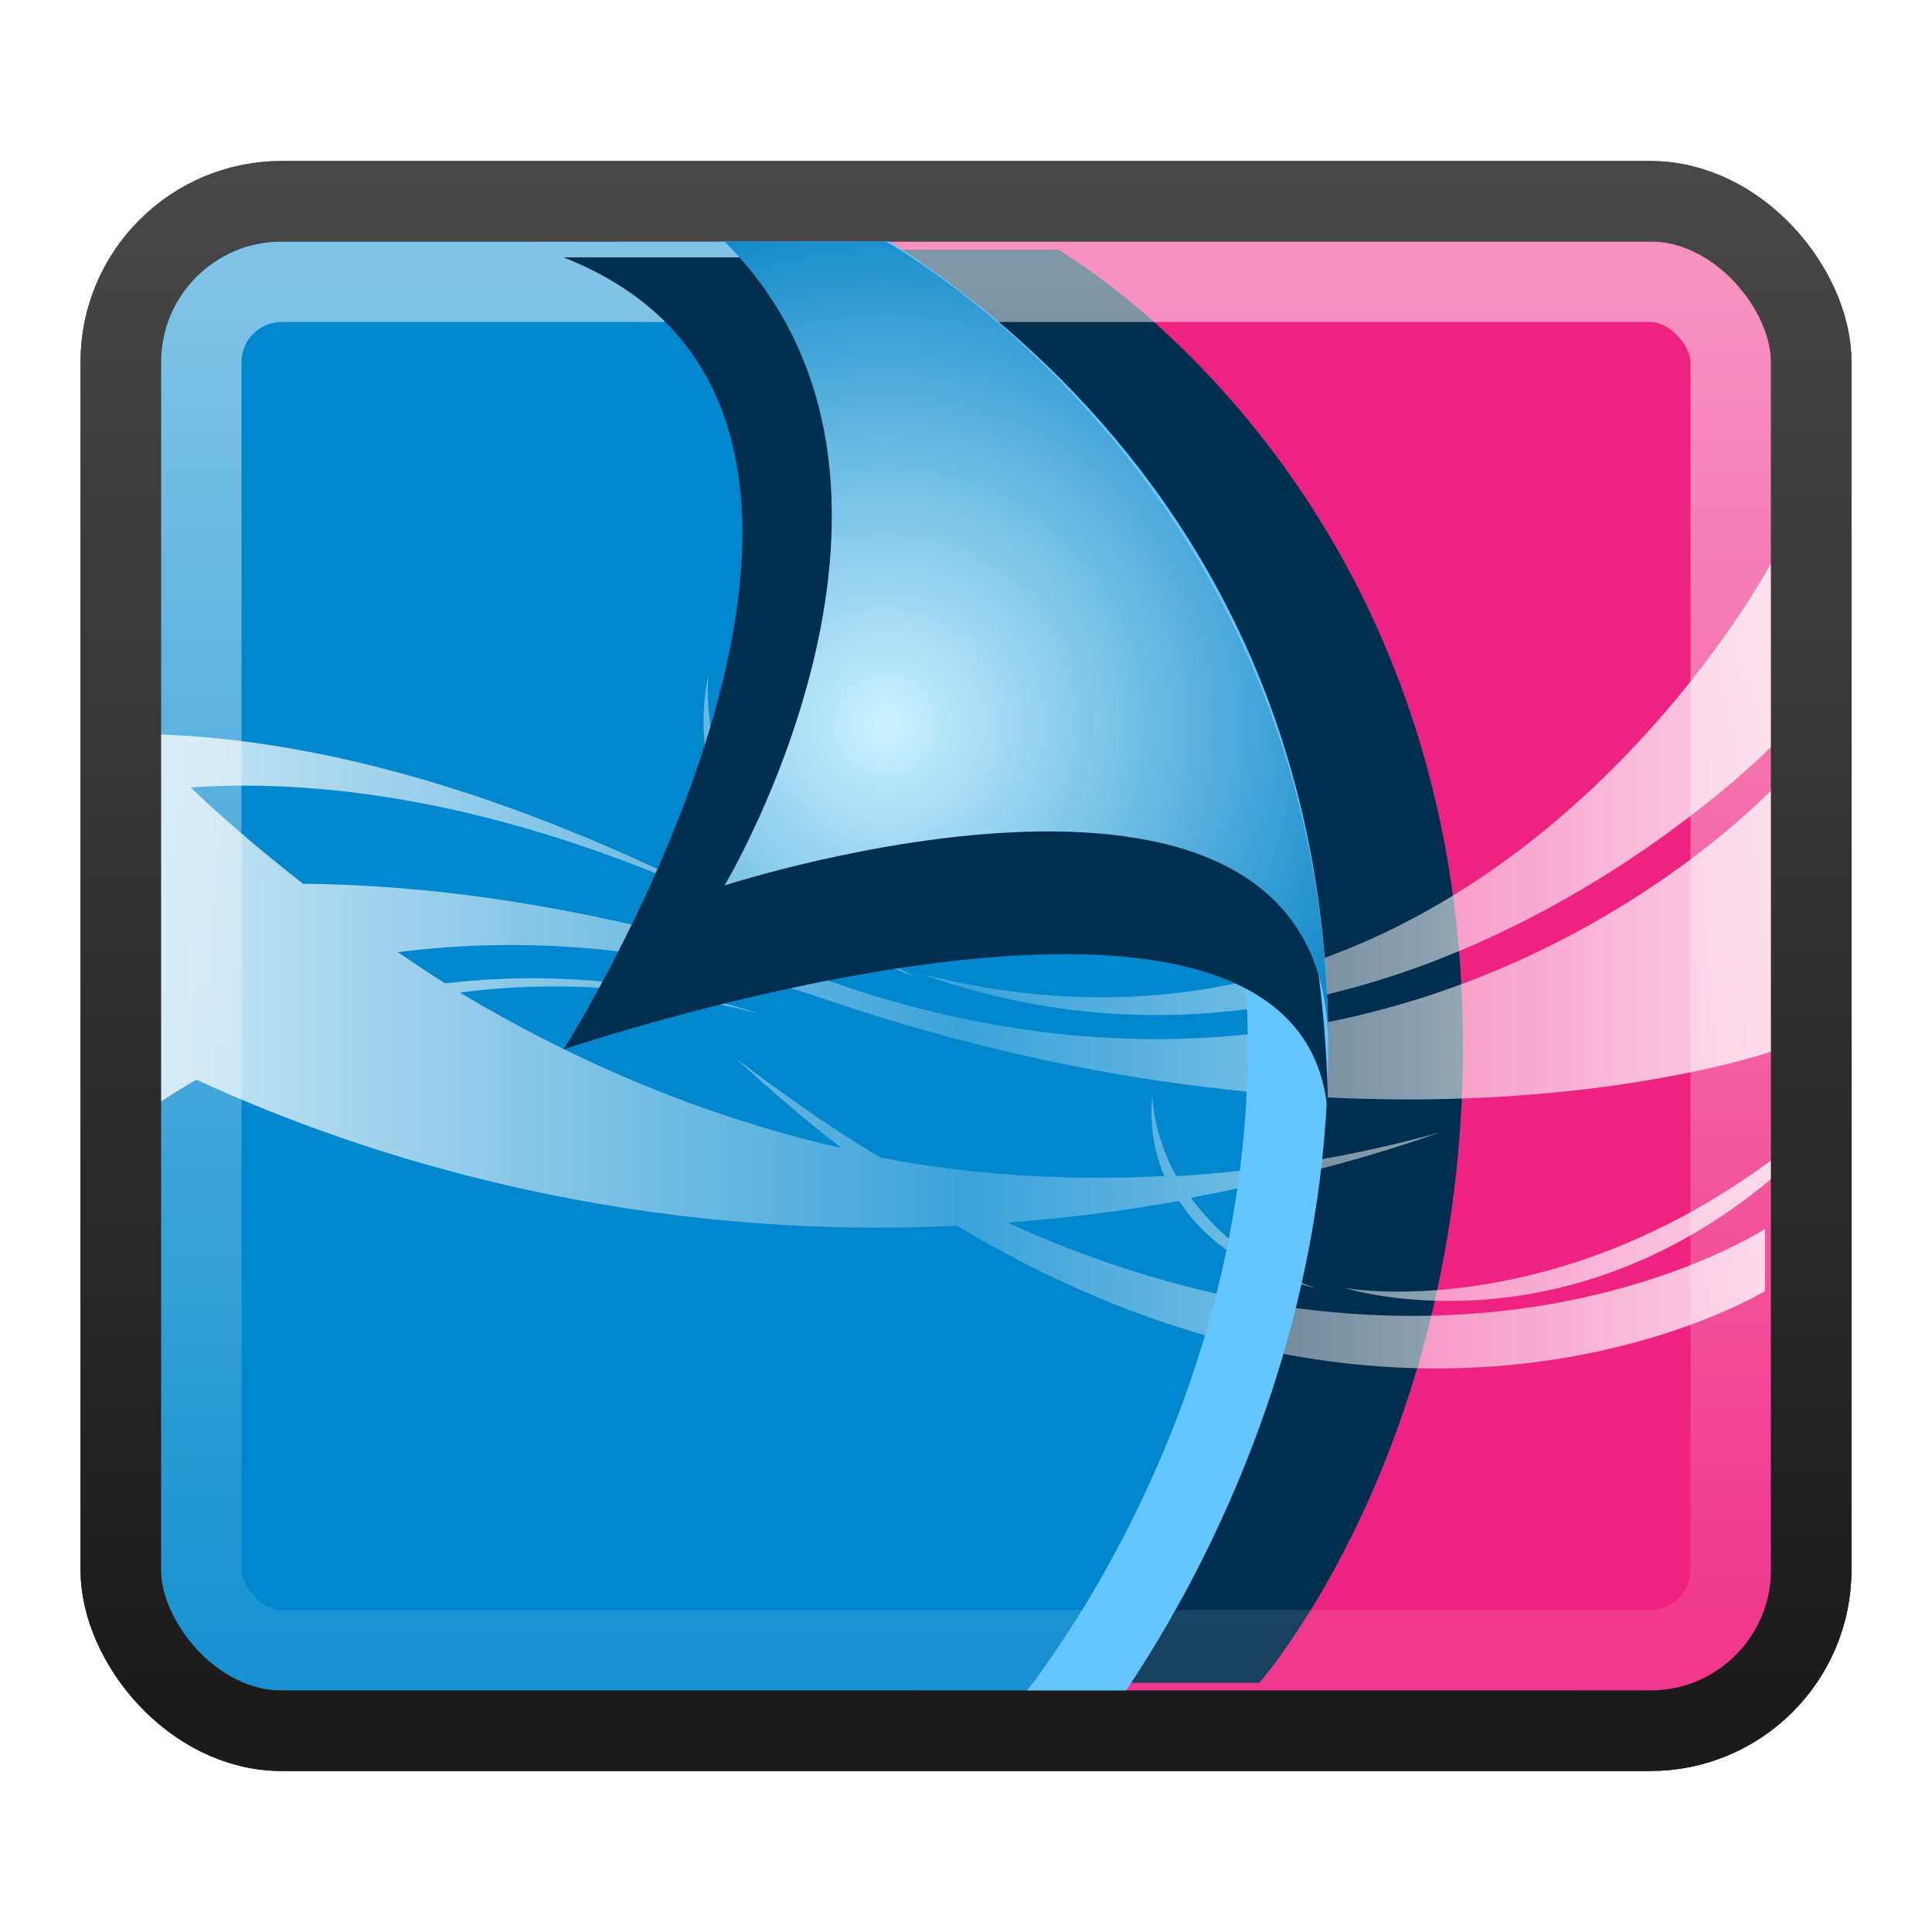
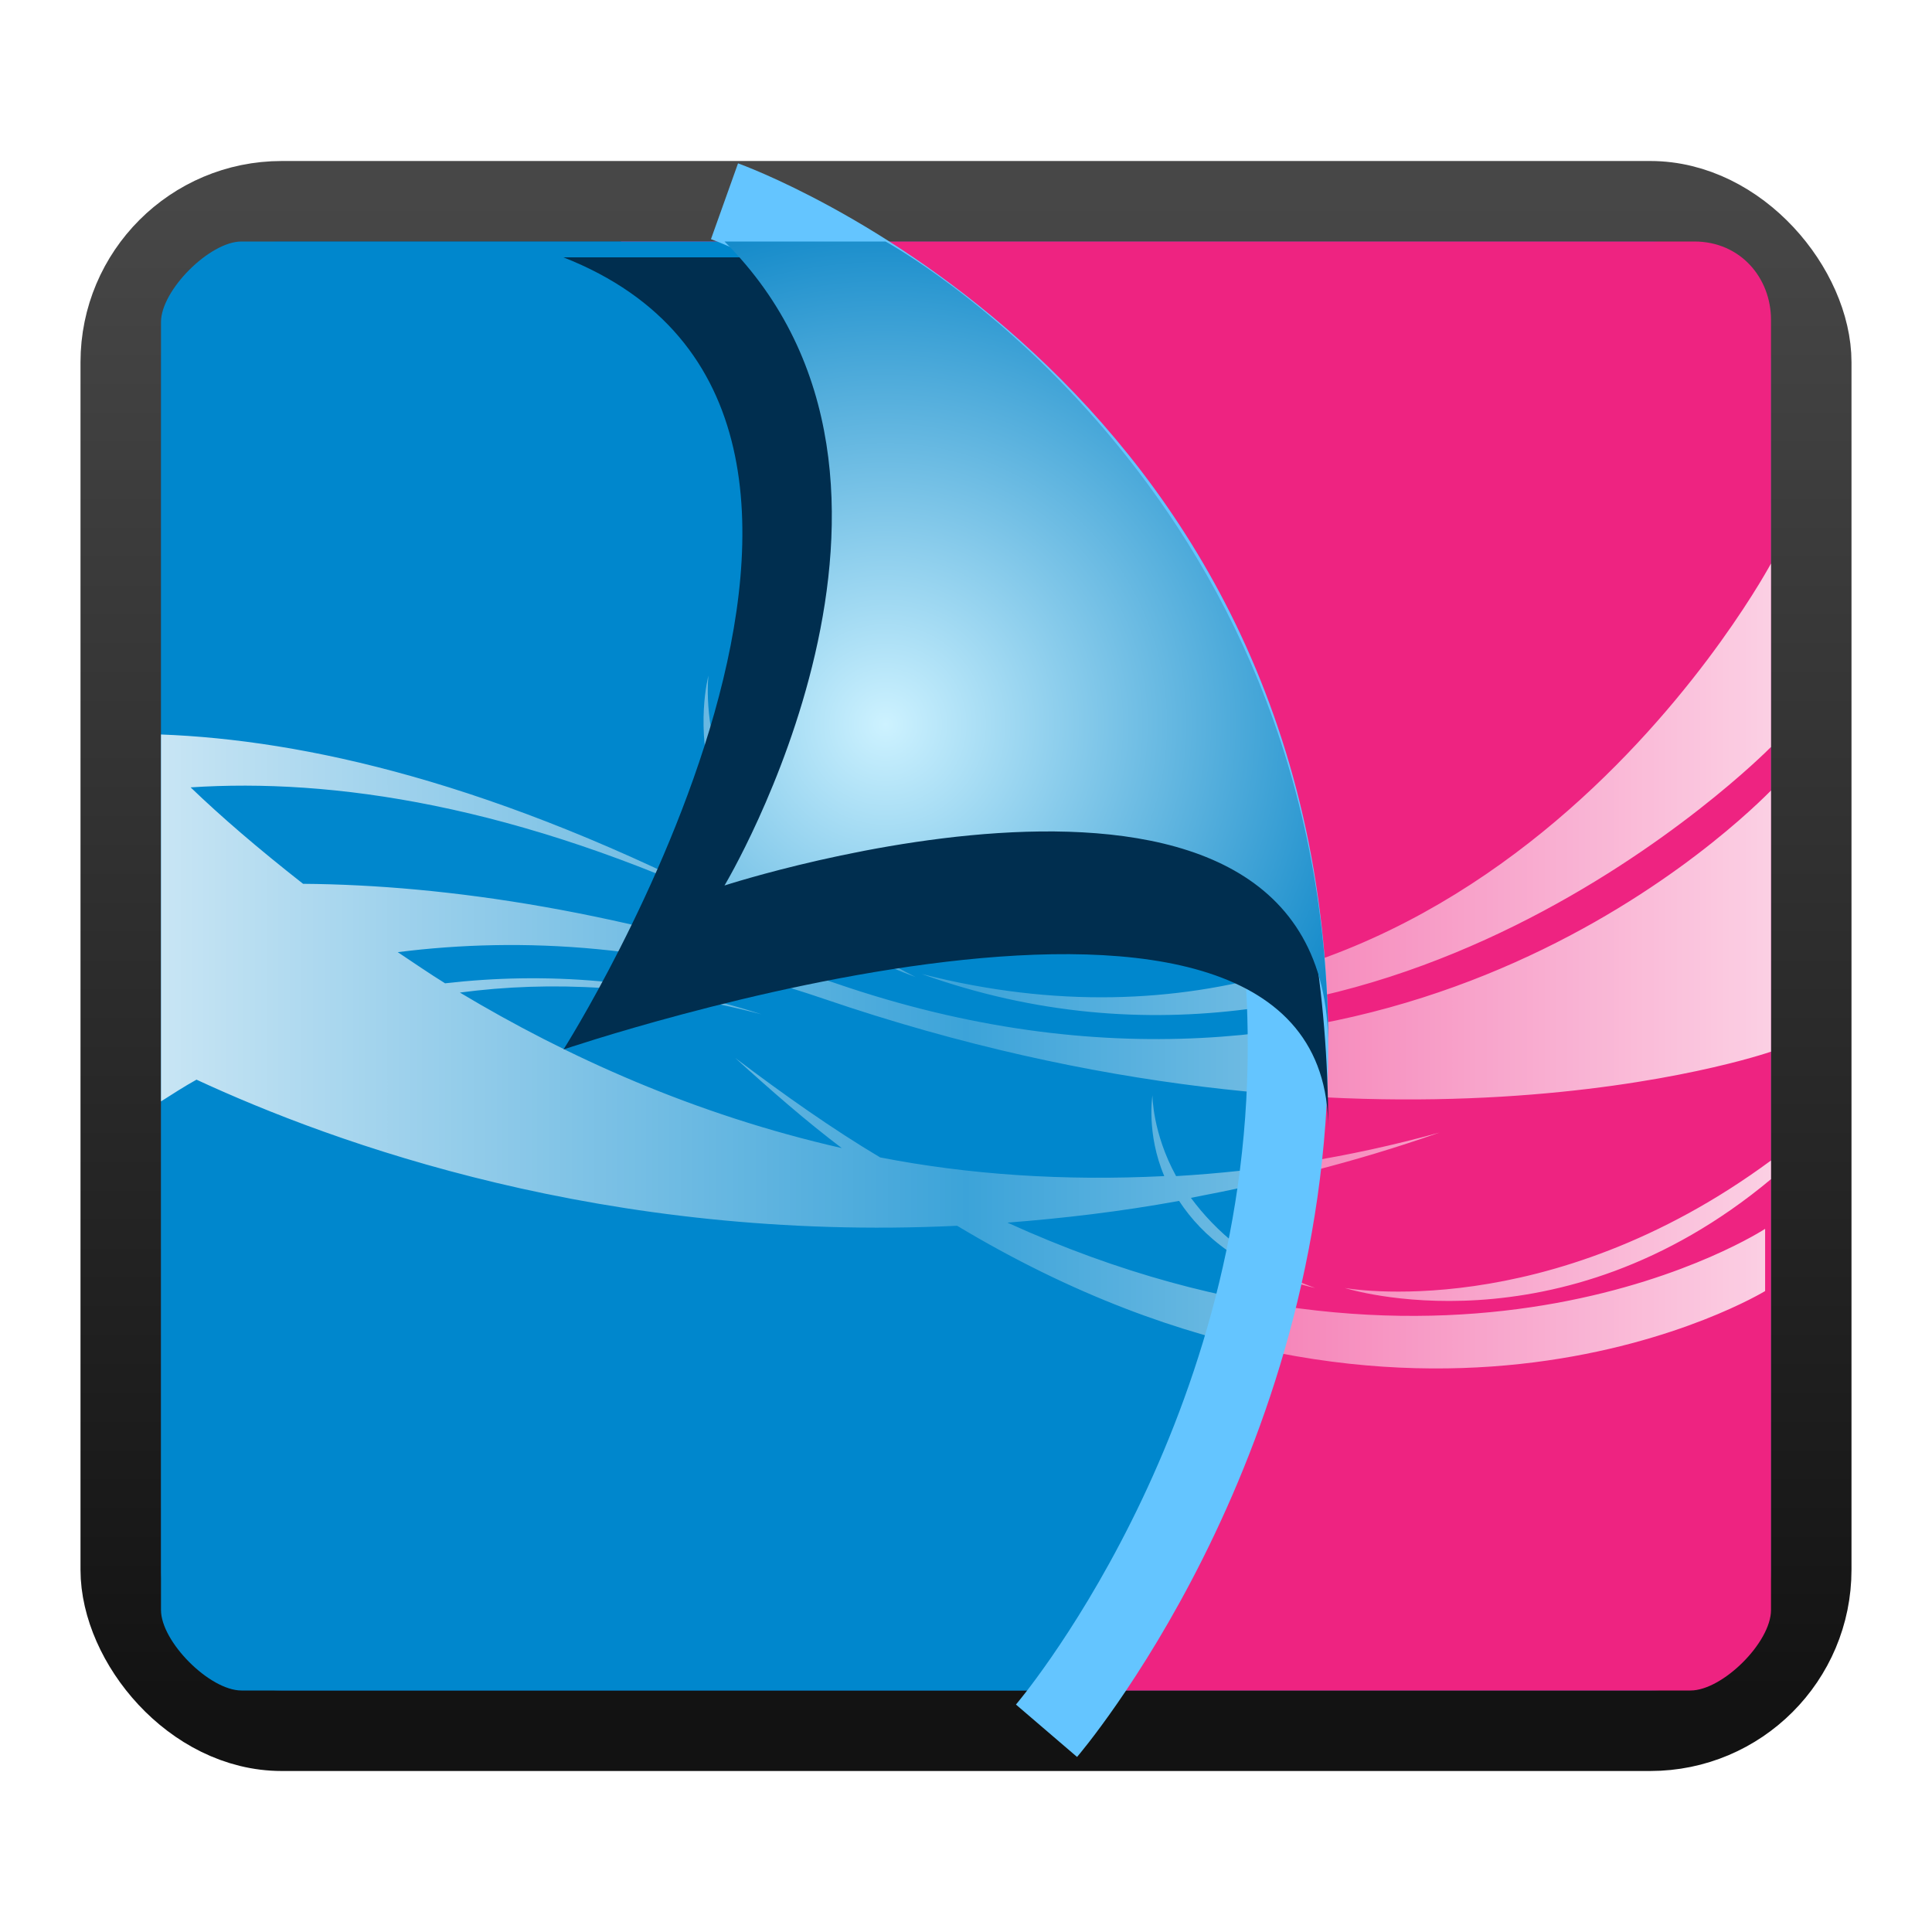
<svg xmlns="http://www.w3.org/2000/svg" xmlns:ns1="http://www.inkscape.org/namespaces/inkscape" xmlns:ns2="http://sodipodi.sourceforge.net/DTD/sodipodi-0.dtd" xmlns:xlink="http://www.w3.org/1999/xlink" version="1.0" width="24" height="24" id="svg3437" ns1:version="0.48.3.1 r9886" ns2:docname="xfce-ui.svg">
  <ns2:namedview pagecolor="#ffffff" bordercolor="#666666" borderopacity="1" objecttolerance="10" gridtolerance="10" guidetolerance="10" ns1:pageopacity="0" ns1:pageshadow="2" ns1:window-width="1280" ns1:window-height="976" id="namedview99" showgrid="true" ns1:zoom="26.705613" ns1:cx="16.851425" ns1:cy="14.122953" ns1:window-x="0" ns1:window-y="24" ns1:window-maximized="1" ns1:current-layer="svg3437" ns1:snap-to-guides="false" ns1:snap-grids="true" showguides="true" ns1:guide-bbox="true">
    <ns1:grid type="xygrid" id="grid911" empspacing="5" visible="true" enabled="true" snapvisiblegridlinesonly="true" />
  </ns2:namedview>
  <defs id="defs3439">
    <linearGradient id="linearGradient965">
      <stop id="stop967" offset="0" style="stop-color:white;stop-opacity:0.502;" />
      <stop id="stop969" offset="1" style="stop-color:white;stop-opacity:0.094;" />
    </linearGradient>
    <linearGradient id="linearGradient1056">
      <stop style="stop-color:#474747;stop-opacity:1;" offset="0" id="stop1058" />
      <stop style="stop-color:#121212;stop-opacity:1;" offset="1" id="stop1060" />
    </linearGradient>
    <linearGradient id="linearGradient4008">
      <stop id="stop4010" offset="0" style="stop-color:white;stop-opacity:0.784;" />
      <stop style="stop-color:white;stop-opacity:0.235;" offset="0.5" id="stop4177" />
      <stop id="stop4012" offset="1" style="stop-color:white;stop-opacity:0.784;" />
    </linearGradient>
    <radialGradient r="1280" fy="152.427" fx="1608.772" cy="152.427" cx="1608.772" gradientTransform="matrix(0.009,0,0,0.009,0.38,9.605)" gradientUnits="userSpaceOnUse" id="radialGradient3858-6" xlink:href="#linearGradient3793-6" ns1:collect="always" />
    <linearGradient id="linearGradient3793-6">
      <stop id="stop3795-6" offset="0" style="stop-color:#56b1d5;stop-opacity:1" />
      <stop id="stop3797-1" offset="1" style="stop-color:#124275;stop-opacity:1;" />
    </linearGradient>
    <linearGradient ns1:collect="always" xlink:href="#linearGradient1056" id="linearGradient1062" x1="23.43" y1="8.404" x2="23.43" y2="39.358" gradientUnits="userSpaceOnUse" gradientTransform="matrix(0.488,0,0,0.613,0.279,-2.71)" />
    <linearGradient ns1:collect="always" xlink:href="#linearGradient965" id="linearGradient971" gradientUnits="userSpaceOnUse" gradientTransform="matrix(0.442,0,0,0.548,1.395,-1.161)" x1="23.43" y1="8.404" x2="23.43" y2="39.358" />
    <filter id="filter3174-4" color-interpolation-filters="sRGB">
      <feGaussianBlur stdDeviation="1.71" id="feGaussianBlur3176-2" />
    </filter>
    <linearGradient gradientTransform="scale(1.006,0.994)" gradientUnits="userSpaceOnUse" id="ButtonShadow-91" y2="7.017" x2="45.448" y1="92.54" x1="45.448">
      <stop offset="0" style="stop-color:#000000;stop-opacity:1" id="stop3750-4" />
      <stop offset="1" style="stop-color:#000000;stop-opacity:0.588" id="stop3752-2" />
    </linearGradient>
    <linearGradient x1="45.448" y1="92.54" x2="45.448" y2="7.017" id="ButtonShadow-9" gradientUnits="userSpaceOnUse" gradientTransform="scale(1.006,0.994)">
      <stop id="stop3750-3" style="stop-color:#000000;stop-opacity:1" offset="0" />
      <stop id="stop3752-0" style="stop-color:#000000;stop-opacity:0.588" offset="1" />
    </linearGradient>
    <filter color-interpolation-filters="sRGB" id="filter3174-2">
      <feGaussianBlur id="feGaussianBlur3176-1" stdDeviation="1.71" />
    </filter>
    <linearGradient x1="45.448" y1="92.54" x2="45.448" y2="7.017" id="ButtonShadow" gradientUnits="userSpaceOnUse" gradientTransform="scale(1.006,0.994)">
      <stop id="stop3750" style="stop-color:#000000;stop-opacity:1" offset="0" />
      <stop id="stop3752" style="stop-color:#000000;stop-opacity:0.588" offset="1" />
    </linearGradient>
    <filter color-interpolation-filters="sRGB" id="filter3174">
      <feGaussianBlur id="feGaussianBlur3176" stdDeviation="1.71" />
    </filter>
    <linearGradient id="linearGradient3877">
      <stop id="stop3879" offset="0" style="stop-color:#cdf2ff;stop-opacity:1;" />
      <stop id="stop3881" offset="1" style="stop-color:#007fc4;stop-opacity:1;" />
    </linearGradient>
    <radialGradient ns1:collect="always" xlink:href="#linearGradient3877" id="radialGradient4145" cx="10.771" cy="9.029" fx="10.771" fy="9.029" r="4" gradientTransform="matrix(1.75,0,0,1.75,-7.85,-6.8)" gradientUnits="userSpaceOnUse" />
    <linearGradient ns1:collect="always" xlink:href="#linearGradient4008" id="linearGradient4173" x1="2" y1="11" x2="22" y2="11" gradientUnits="userSpaceOnUse" gradientTransform="translate(0,1)" />
    <linearGradient ns1:collect="always" xlink:href="#linearGradient1056-0-1" id="linearGradient4437-8" gradientUnits="userSpaceOnUse" gradientTransform="matrix(0.488,0,0,0.614,13.779,-3.083)" x1="23.43" y1="8.404" x2="23.43" y2="39.358" />
    <linearGradient id="linearGradient1056-0-1">
      <stop id="stop1058-7-1" offset="0" style="stop-color:#474747;stop-opacity:1;" />
      <stop id="stop1060-3-7" offset="1" style="stop-color:#1b1b1b;stop-opacity:1;" />
    </linearGradient>
    <filter ns1:collect="always" id="filter4540" x="-0.117" width="1.233" y="-0.101" height="1.201">
      <feGaussianBlur ns1:collect="always" stdDeviation="0.461" id="feGaussianBlur4542" />
    </filter>
    <filter ns1:collect="always" id="filter4552" x="-0.131" width="1.261" y="-0.062" height="1.124">
      <feGaussianBlur ns1:collect="always" stdDeviation="0.464" id="feGaussianBlur4554" />
    </filter>
  </defs>
  <rect style="color:black;fill:url(#radialGradient3858-6);fill-opacity:1;fill-rule:nonzero;stroke:url(#linearGradient1062);stroke-width:1;stroke-opacity:1;marker:none;visibility:visible;display:inline;overflow:visible;enable-background:accumulate" id="rect990" width="21" height="19" x="1.5" y="2.5" ry="2" />
  <path style="color:black;fill:#ee2381;fill-opacity:1;fill-rule:nonzero;stroke:none;stroke-width:1;marker:none;visibility:visible;display:inline;overflow:visible;enable-background:accumulate" d="m 7.714,3 c 7.129,0 13.333,0 13.333,0 C 21.622,3 22,3.454 22,3.973 L 22,20 c 0,0.404 -0.604,1 -1,1 l -8,0 z" id="rect3887" ns1:connector-curvature="0" ns2:nodetypes="csssscc" />
-   <path style="color:black;fill:#002e4f;fill-opacity:1;fill-rule:nonzero;stroke:none;stroke-width:0.974;marker:none;visibility:visible;display:inline;overflow:visible;filter:url(#filter4552);enable-background:accumulate" d="M 9.644,2.886 16,9.826 13.228,20.886 l 2.416,0 c 0,0 2.529,-2.909 2.529,-8 0,-7.113 -5.029,-10 -5.029,-10 z" id="path3988" ns1:connector-curvature="0" ns2:nodetypes="ccccccc" transform="matrix(1,0,0,0.989,1.6405912e-4,0.248)" />
  <path ns1:connector-curvature="0" id="path3973" d="M 3,3 C 2.604,3 2,3.606 2,4 l 0,16 c 0,0.394 0.604,1 1,1 l 10,0 c 2,-2 3,-6 3,-9 0,-3 -3,-9 -6,-9 z" style="color:black;fill:#0087cd;fill-opacity:1;fill-rule:nonzero;stroke:none;stroke-width:1;marker:none;visibility:visible;display:inline;overflow:visible;enable-background:accumulate" ns2:nodetypes="sssscsss" />
  <path style="fill:url(#linearGradient4173);fill-opacity:1;stroke:none" d="M 22,7 C 21.79,7.383 18.159,13.813 11.449,12.099 17.147,14.144 21.888,9.392 22,9.279 L 22,7 z M 8.801,8.391 c 0,0 -0.693,2.537 2.574,3.747 C 8.504,10.685 8.801,8.391 8.801,8.391 z M 2,9.124 2,13.682 c 0.148,-0.094 0.283,-0.182 0.441,-0.27 1.705,0.79 5.085,2.024 9.449,1.815 5.73,3.442 10.037,0.811 10.037,0.811 l 0,-0.773 c 0,0 -3.784,2.484 -9.412,-0.077 0.693,-0.054 1.398,-0.136 2.132,-0.27 0.282,0.431 0.79,0.876 1.691,1.082 -0.77,-0.278 -1.247,-0.717 -1.544,-1.12 1.006,-0.192 2.018,-0.435 3.088,-0.811 -1.143,0.317 -2.225,0.479 -3.272,0.541 -0.295,-0.537 -0.294,-1.004 -0.294,-1.004 0,0 -0.078,0.474 0.147,1.004 -1.254,0.062 -2.428,-0.018 -3.529,-0.232 -0.584,-0.347 -1.187,-0.772 -1.801,-1.236 0.447,0.406 0.888,0.791 1.324,1.12 C 8.625,13.845 7.042,13.126 5.713,12.33 6.837,12.181 8.08,12.239 9.463,12.601 8.094,12.16 6.766,12.073 5.529,12.215 5.328,12.09 5.13,11.954 4.941,11.828 6.479,11.634 8.25,11.729 10.235,12.408 17.069,14.742 21.905,13.097 22,13.064 L 22,9.82 C 21.379,10.446 17.036,14.503 10.382,12.215 7.775,11.318 5.548,10.993 3.765,10.979 3.202,10.537 2.75,10.148 2.368,9.781 4.121,9.666 6.405,9.99 9.243,11.326 6.15,9.715 3.771,9.191 2,9.124 z m 20,5.292 c -2.776,2.047 -5.294,1.584 -5.294,1.584 0,0 2.657,0.849 5.294,-1.352 l 0,-0.232 z" id="path3856" ns1:connector-curvature="0" />
  <g id="layer2" style="display:none" transform="translate(-23.687,-201.789)">
    <rect width="86" height="85" rx="6" ry="6" x="5" y="7" id="rect3745" style="opacity:0.9;fill:url(#ButtonShadow);fill-opacity:1;fill-rule:nonzero;stroke:none;filter:url(#filter3174)" />
  </g>
  <g id="layer4" transform="translate(-23.687,-201.789)" />
  <g id="layer2-0" style="display:none" transform="translate(2.878,-191.335)">
    <rect width="86" height="85" rx="6" ry="6" x="5" y="7" id="rect3745-7" style="opacity:0.9;fill:url(#ButtonShadow-91);fill-opacity:1;fill-rule:nonzero;stroke:none;filter:url(#filter3174-4)" />
  </g>
  <g id="layer4-3" transform="translate(2.878,-191.335)" />
  <g id="layer2-1" style="display:none" transform="translate(59.003,-188.4)">
    <rect width="86" height="85" rx="6" ry="6" x="5" y="7" id="rect3745-1" style="opacity:0.9;fill:url(#ButtonShadow-9);fill-opacity:1;fill-rule:nonzero;stroke:none;filter:url(#filter3174-2)" />
  </g>
  <g id="layer4-8" transform="translate(59.003,-188.4)" />
-   <rect ry="1" y="3.5" x="2.5" height="17" width="19" id="rect963" style="color:black;fill:none;stroke:url(#linearGradient971);stroke-width:1;stroke-opacity:1;marker:none;visibility:visible;display:inline;overflow:visible;enable-background:accumulate" />
  <path style="color:black;fill:none;stroke:#64c5ff;stroke-width:1;stroke-opacity:1;marker:none;visibility:visible;display:inline;overflow:visible;enable-background:accumulate" d="M 13,21.5 C 13,21.5 16,18 16,13 16,5 9,2.5 9,2.5" id="path4165" ns1:connector-curvature="0" ns2:nodetypes="ccc" />
  <path ns2:nodetypes="ccccc" ns1:connector-curvature="0" id="path3853" d="M 16.5,14 C 16.5,9.715 7,13 7,13 7,13 12,5 7,3 l 3,0 c 2,0 6.5,4 6.5,11 z" style="color:black;fill:#002e4f;fill-opacity:1;fill-rule:nonzero;stroke:none;stroke-width:0.974;marker:none;visibility:visible;display:inline;overflow:visible;filter:url(#filter4540);enable-background:accumulate" transform="matrix(1,0,0,0.984,0,0.245)" />
-   <rect ry="2" y="2.5" x="1.5" height="19" width="21" id="rect4095" style="color:black;fill:none;stroke:url(#linearGradient4437-8);stroke-width:1;stroke-opacity:1;marker:none;visibility:visible;display:inline;overflow:visible;enable-background:accumulate;stroke-linecap:butt;stroke-linejoin:miter;stroke-miterlimit:4;stroke-dasharray:none;stroke-dashoffset:0" />
  <path style="color:black;fill:url(#radialGradient4145);fill-opacity:1;fill-rule:nonzero;stroke:none;stroke-width:1;marker:none;visibility:visible;display:inline;overflow:visible;enable-background:accumulate" d="M 16.5,13 C 16.5,8.553 9,11 9,11 9,11 12,6 9,3 l 2,0 c 0,0 5.5,2.989 5.5,10 z" id="rect3049" ns1:connector-curvature="0" ns2:nodetypes="ccccc" />
</svg>